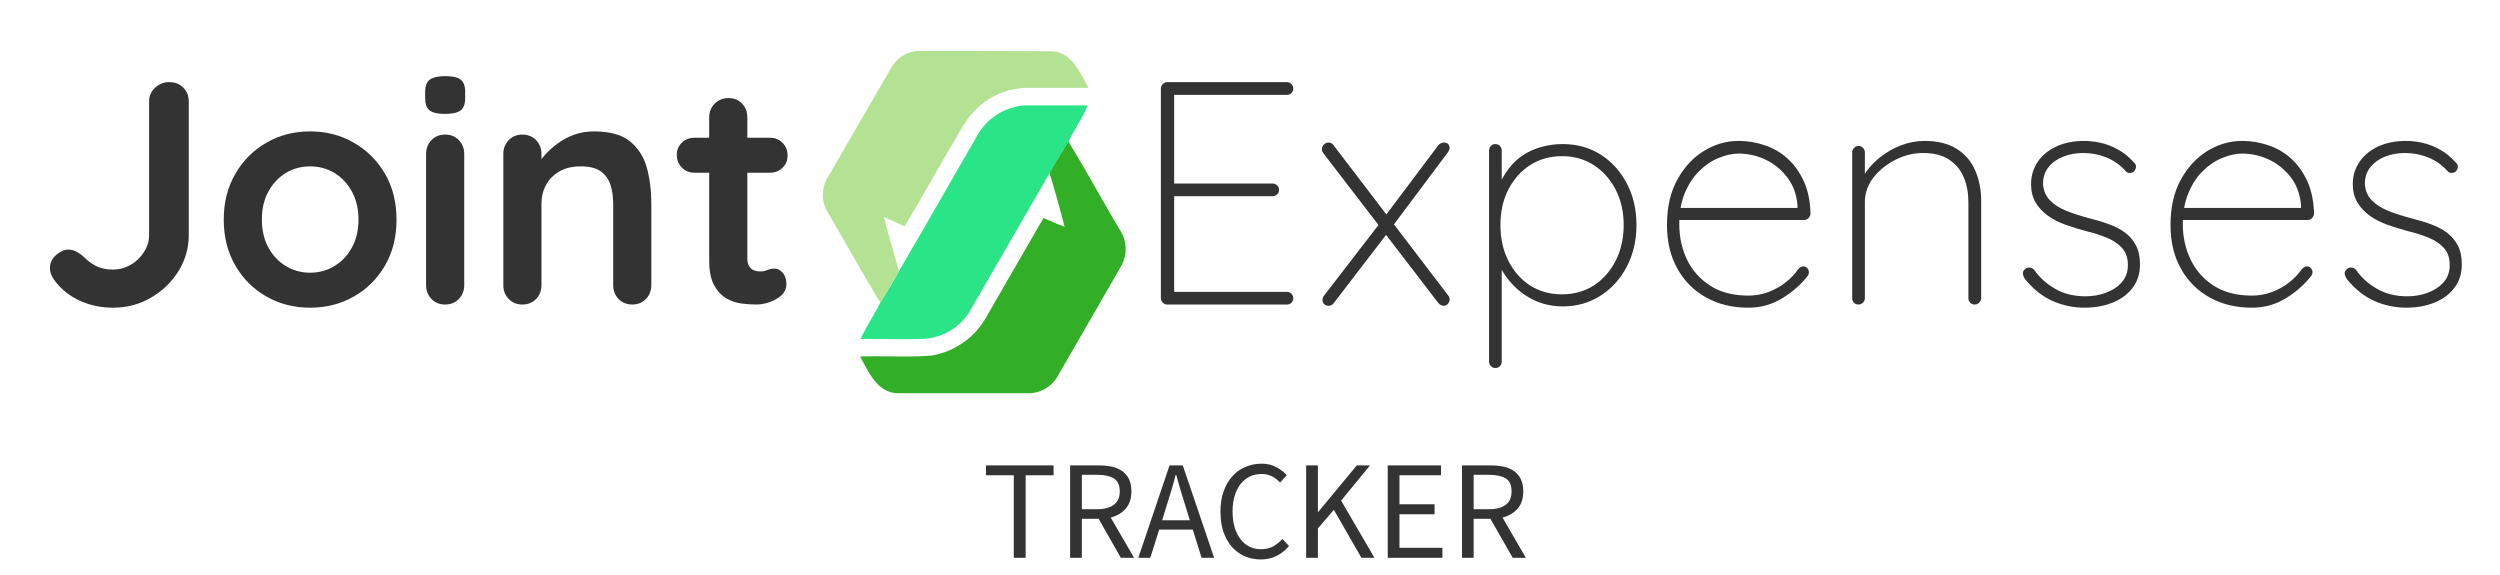
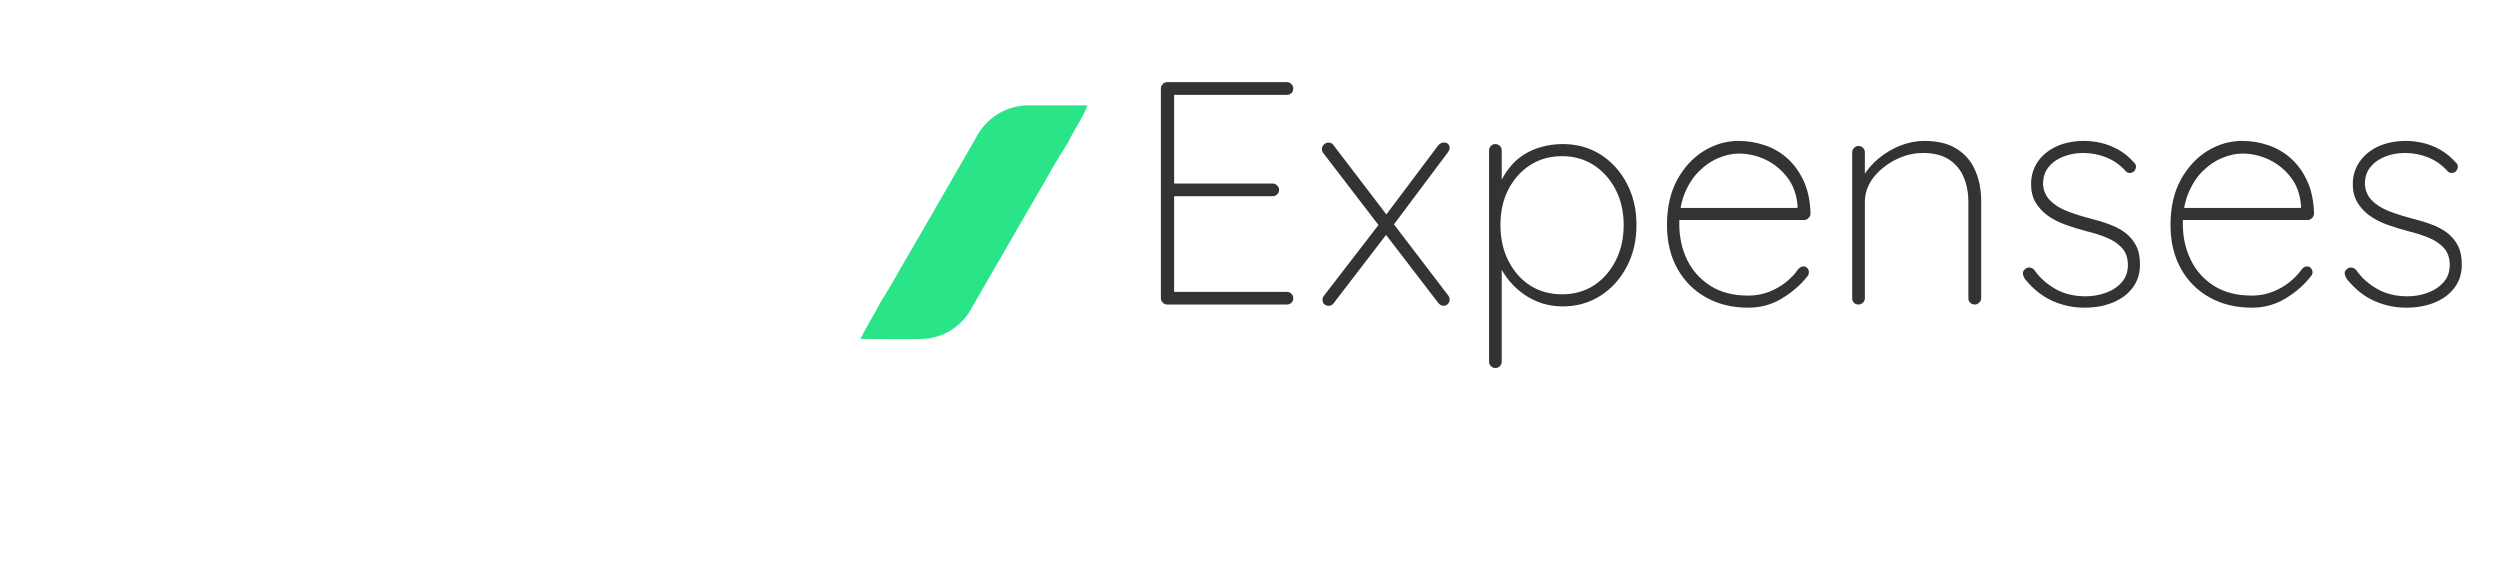
<svg xmlns="http://www.w3.org/2000/svg" version="1.0" viewBox="63 99 213 49" color-interpolation-filters="sRGB">
  <g fill="#333" class="iconblsvg-g iconsvg">
    <g class="tp-name">
-       <path d="M72.613 125.215q-1.54 0-2.87-.62-1.32-.62-2.16-1.79-.33-.49-.33-.95 0-.67.53-1.13.53-.46 1.04-.46.41 0 .8.24.39.24.72.57.54.49 1.07.69.53.2 1.2.2.81 0 1.52-.4.7-.41 1.13-1.09.44-.67.44-1.46v-11.37q0-.7.51-1.17.52-.48 1.19-.48.76 0 1.22.48.46.47.46 1.17v11.37q0 1.65-.86 3.06-.87 1.41-2.33 2.27-1.46.87-3.28.87Zm24.17-7.5q0 2.22-.98 3.91-.99 1.7-2.66 2.64-1.66.95-3.72.95-2.06 0-3.72-.95-1.67-.94-2.65-2.64-.99-1.69-.99-3.91t.99-3.91q.98-1.69 2.65-2.65 1.66-.96 3.72-.96 2.06 0 3.72.96 1.67.96 2.66 2.65.98 1.69.98 3.91Zm-3.24 0q0-1.38-.56-2.39-.55-1.02-1.49-1.59-.93-.56-2.07-.56-1.14 0-2.07.56-.93.57-1.49 1.59-.55 1.01-.55 2.39 0 1.36.55 2.37.56 1.02 1.49 1.58.93.57 2.07.57 1.14 0 2.07-.57.94-.56 1.49-1.58.56-1.01.56-2.37Zm9.01-5.6v11.18q0 .7-.46 1.18-.46.47-1.17.47-.7 0-1.16-.47-.46-.48-.46-1.18v-11.18q0-.7.46-1.18.46-.47 1.16-.47.71 0 1.17.47.46.48.46 1.18Zm-1.65-3.41q-.92 0-1.3-.3t-.38-1.05v-.52q0-.78.42-1.07.42-.28 1.28-.28.95 0 1.33.3.38.29.38 1.05v.52q0 .78-.41 1.07-.4.28-1.32.28Zm12.72 1.49q2 0 3.04.84 1.05.84 1.44 2.23.39 1.39.39 3.1v6.93q0 .7-.46 1.18-.46.47-1.16.47-.71 0-1.17-.47-.46-.48-.46-1.18v-6.93q0-.89-.23-1.61-.23-.72-.82-1.15-.6-.43-1.71-.43-1.08 0-1.82.43-.75.43-1.14 1.15-.39.72-.39 1.61v6.93q0 .7-.46 1.18-.46.47-1.17.47-.7 0-1.16-.47-.46-.48-.46-1.18v-11.18q0-.7.46-1.18.46-.47 1.16-.47.71 0 1.17.47.46.48.46 1.18v1.16l-.41-.08q.24-.46.7-.99.46-.52 1.09-.98.62-.46 1.4-.75.79-.28 1.71-.28Zm8.55.54h6.42q.65 0 1.08.43.43.44.43 1.09 0 .62-.43 1.04-.43.42-1.08.42h-6.42q-.65 0-1.08-.44-.43-.43-.43-1.08 0-.62.43-1.04.43-.42 1.08-.42Zm2.9-3.38q.7 0 1.15.47.45.47.45 1.18v12.04q0 .38.15.62.14.25.4.36.26.1.56.1.32 0 .59-.12.27-.12.62-.12.38 0 .69.35.32.36.32.98 0 .76-.83 1.24-.83.49-1.77.49-.57 0-1.26-.09-.69-.1-1.3-.46-.61-.37-1.02-1.13-.4-.76-.4-2.08v-12.18q0-.71.47-1.18.48-.47 1.18-.47Z" data-gra="path-name" />
      <g transform="translate(133.103 103.336)" class="imagesvg">
-         <path class="image-rect" fill="none" d="M0 0h25.803v29.172H0z" />
        <svg width="25.803" height="29.172" class="image-svg-svg primary" style="overflow:visible">
          <svg viewBox="0.003 -0.005 37.542 42.443">
            <path d="M19.14 10.5a7.32 7.32 0 0 1 6.06-3.75h7.61c-.61 1.59-1.64 3-2.36 4.51-.79 1.3-1.61 2.56-2.34 3.9q-4.87 8.4-9.73 16.84a7.16 7.16 0 0 1-6.1 3.7c-2.53.06-5.06 0-7.59 0 .72-1.55 1.68-3 2.44-4.5.79-1.28 1.58-2.56 2.3-3.89 3.27-5.59 6.48-11.2 9.71-16.81z" fill="#2AE587" />
-             <path d="M8.54 2a4.08 4.08 0 0 1 3.71-2c5.43 0 10.87 0 16.3.05 2.4.24 3.36 2.7 4.39 4.53H25.2a9.12 9.12 0 0 0-5.65 2.16c-1.84 1.49-2.77 3.72-4 5.7-1.82 3.09-3.54 6.24-5.42 9.29l-2.56-1.16c.57 2.26 1.26 4.48 1.86 6.73-.72 1.33-1.51 2.61-2.3 3.89-2.21-3.61-4.25-7.32-6.4-11a4.12 4.12 0 0 1-.18-4.39Q4.53 8.91 8.54 2z" fill="#B2E292" />
-             <path d="M28.11 15.14c.73-1.34 1.55-2.6 2.34-3.9 2.21 3.6 4.22 7.31 6.37 10.94a4.27 4.27 0 0 1 .16 4.5q-3.91 6.8-7.83 13.58a4.18 4.18 0 0 1-3.93 2.17H9.27c-2.54-.07-3.59-2.66-4.65-4.55 3-.1 5.93.12 8.88-.12a9.57 9.57 0 0 0 6.6-4.49c2.43-4.19 4.84-8.39 7.27-12.57.85.4 1.72.77 2.61 1.1-.59-2.25-1.2-4.47-1.87-6.66z" fill="#32AF26" />
          </svg>
        </svg>
      </g>
      <path d="M162.447 105.995h10.2q.22 0 .38.17.16.16.16.37 0 .25-.16.4-.16.15-.38.15h-9.88l.27-.46v8.39l-.32-.38h8.71q.22 0 .38.16.17.16.17.38 0 .24-.17.39-.16.15-.38.15h-8.66l.27-.3v8.58l-.1-.13h9.71q.22 0 .38.16t.16.38q0 .24-.16.39-.16.15-.38.15h-10.2q-.22 0-.38-.16t-.16-.38v-17.87q0-.21.16-.37.16-.17.38-.17Zm13.75 5.15q.27 0 .43.24l9.77 12.8q.11.14.11.33 0 .21-.15.38-.15.16-.36.16-.25 0-.46-.25l-9.8-12.77q-.11-.14-.11-.33 0-.24.18-.4.17-.16.39-.16Zm0 13.91q-.19 0-.35-.12-.17-.13-.17-.4 0-.19.11-.32l4.74-6.15.65.84-4.55 5.93q-.16.22-.43.22Zm9.8-13.91q.27 0 .39.13.12.14.12.33 0 .08-.04.17-.04.1-.09.18l-4.74 6.33-.57-.95 4.47-5.95q.21-.24.46-.24Zm10.15.13q1.81 0 3.22.89 1.41.9 2.23 2.45.83 1.56.83 3.56 0 1.98-.83 3.55-.82 1.57-2.25 2.48-1.42.9-3.2.9-.9 0-1.72-.25-.83-.26-1.53-.74-.7-.47-1.29-1.17-.58-.71-1.01-1.6l.35-.38v8.85q0 .22-.15.38t-.39.16q-.22 0-.38-.16t-.16-.38v-18q0-.21.15-.38.15-.16.39-.16.24 0 .39.16.15.17.15.38v3.47l-.35-.19q.38-1 .95-1.73.56-.74 1.3-1.2.73-.46 1.57-.67.83-.22 1.73-.22Zm-.06 1.03q-1.54 0-2.72.76-1.17.76-1.85 2.07-.68 1.31-.68 3.04 0 1.71.68 3.05.68 1.34 1.85 2.1 1.18.75 2.72.75 1.52 0 2.7-.75 1.17-.76 1.86-2.1.69-1.34.69-3.05 0-1.7-.69-3.03-.69-1.32-1.86-2.08-1.18-.76-2.7-.76Zm15.86 12.91q-2.03 0-3.58-.87-1.56-.86-2.45-2.45-.89-1.58-.89-3.72 0-2.27.88-3.87.87-1.59 2.27-2.45 1.39-.85 2.96-.85 1.14 0 2.22.37 1.09.36 1.94 1.13.85.77 1.38 1.92.53 1.15.58 2.75 0 .22-.16.39-.16.18-.38.18h-11.04l-.17-1.03h10.91l-.27.25v-.49q-.13-1.44-.91-2.41-.77-.98-1.85-1.48t-2.25-.5q-.81 0-1.7.37-.9.36-1.65 1.11-.76.74-1.24 1.88-.47 1.14-.47 2.65 0 1.65.66 3.03.67 1.38 1.98 2.22 1.31.84 3.23.84.93 0 1.74-.31.81-.31 1.46-.82.65-.52 1.05-1.11.22-.25.46-.25.19 0 .33.15.13.15.13.34 0 .19-.1.32-.84 1.09-2.16 1.9-1.31.81-2.91.81Zm15-14.21q1.71 0 2.77.68 1.07.67 1.57 1.84.51 1.16.51 2.6v8.28q0 .22-.17.38-.16.16-.38.16-.24 0-.39-.16-.15-.16-.15-.38v-8.18q0-1.16-.39-2.11-.39-.94-1.24-1.51-.86-.57-2.24-.57-1.19 0-2.33.57-1.13.57-1.88 1.51-.74.95-.74 2.11v8.18q0 .22-.16.38-.17.16-.38.16-.25 0-.4-.16-.14-.16-.14-.38v-12.43q0-.21.16-.37.16-.17.38-.17.24 0 .39.17.15.16.15.37v2.66l-.68 1.3q0-.98.52-1.87.51-.89 1.35-1.58.84-.69 1.85-1.09 1.02-.39 2.02-.39Zm8.58 11.77q-.19-.32-.18-.52.02-.21.21-.34.13-.14.36-.12.23.01.4.2.7 1 1.8 1.62 1.09.63 2.58.63.89 0 1.72-.3t1.35-.89q.53-.6.53-1.47 0-.92-.51-1.47-.52-.56-1.33-.88-.81-.33-1.71-.54-.94-.25-1.8-.56-.85-.31-1.5-.78-.65-.48-1.03-1.13-.37-.65-.37-1.54 0-1.05.56-1.89.57-.84 1.6-1.32 1.03-.47 2.38-.47.65 0 1.38.16.73.16 1.46.56.74.39 1.36 1.09.21.17.2.4-.01.23-.2.42-.16.1-.35.1-.19 0-.33-.16-.7-.78-1.64-1.16-.93-.38-1.99-.38-.89 0-1.66.3-.77.29-1.26.88-.49.58-.49 1.47.06.84.59 1.38.52.54 1.4.9.88.35 1.99.64.9.22 1.67.51.77.28 1.35.71.58.44.92 1.09.34.65.34 1.62 0 1.14-.61 1.96-.61.83-1.68 1.27-1.07.45-2.45.45-1.41 0-2.7-.57-1.3-.57-2.36-1.87Zm19.33 2.44q-2.03 0-3.59-.87-1.56-.86-2.45-2.45-.89-1.58-.89-3.72 0-2.27.88-3.87.88-1.59 2.27-2.45 1.4-.85 2.97-.85 1.13 0 2.21.37 1.09.36 1.94 1.13.85.77 1.38 1.92.53 1.15.58 2.75 0 .22-.16.39-.16.18-.38.18h-11.04l-.16-1.03h10.9l-.27.25v-.49q-.13-1.44-.9-2.41-.78-.98-1.86-1.48t-2.24-.5q-.82 0-1.71.37-.89.36-1.65 1.11-.76.74-1.23 1.88-.48 1.14-.48 2.65 0 1.65.67 3.03.66 1.38 1.97 2.22 1.32.84 3.24.84.92 0 1.73-.31.81-.31 1.46-.82.65-.52 1.06-1.11.21-.25.46-.25.19 0 .32.15.14.15.14.34 0 .19-.11.32-.84 1.09-2.15 1.9-1.32.81-2.91.81Zm8.09-2.44q-.19-.32-.18-.52.02-.21.21-.34.13-.14.36-.12.23.01.4.2.7 1 1.8 1.62 1.09.63 2.58.63.89 0 1.72-.3.82-.3 1.35-.89.53-.6.53-1.47 0-.92-.51-1.47-.52-.56-1.33-.88-.81-.33-1.71-.54-.94-.25-1.8-.56-.85-.31-1.5-.78-.65-.48-1.03-1.13-.38-.65-.38-1.54 0-1.05.57-1.89.57-.84 1.6-1.32 1.03-.47 2.38-.47.65 0 1.38.16.73.16 1.46.56.73.39 1.36 1.09.21.17.2.4-.01.23-.2.42-.16.1-.35.1-.19 0-.33-.16-.7-.78-1.64-1.16-.93-.38-1.99-.38-.89 0-1.66.3-.77.29-1.26.88-.49.58-.49 1.47.06.84.59 1.38.52.54 1.4.9.88.35 1.99.64.9.22 1.67.51.77.28 1.35.71.58.44.92 1.09.34.65.34 1.62 0 1.14-.61 1.96-.61.83-1.68 1.27-1.07.45-2.45.45-1.41 0-2.7-.57-1.3-.57-2.36-1.87Z" data-gra="path-name-1" />
    </g>
-     <path d="M149.374 139.494v7.03h1.01v-7.03h2.38v-.84h-5.76v.84Zm5.8 2.89v-2.93h1.32c.61 0 1.09.11 1.41.31.33.21.5.58.5 1.1 0 .51-.17.89-.5 1.14-.32.25-.8.38-1.41.38Zm3.32 4.14h1.13l-1.99-3.43c.53-.14.96-.39 1.28-.76.32-.37.48-.86.48-1.47 0-.41-.07-.76-.2-1.04-.14-.28-.33-.5-.57-.68-.25-.18-.54-.3-.88-.38-.34-.07-.71-.11-1.11-.11h-2.46v7.87h1v-3.32h1.43Zm5.88-3.2h-2.36l.37-1.2c.14-.44.28-.88.41-1.32.13-.43.25-.88.37-1.34h.05c.13.46.25.91.38 1.34.13.44.27.88.41 1.32Zm.25.8.75 2.4h1.07l-2.67-7.87h-1.13l-2.66 7.87h1.02l.76-2.4Zm2.36-1.54c0 .64.08 1.22.25 1.73.18.5.42.93.72 1.28.31.35.68.61 1.1.8.42.18.87.27 1.37.27.5 0 .95-.1 1.34-.3.4-.2.75-.48 1.06-.84l-.56-.61c-.26.28-.53.5-.81.65-.29.15-.62.23-1.01.23-.37 0-.71-.08-1.01-.23-.3-.15-.55-.37-.76-.65-.21-.28-.37-.62-.49-1.01-.11-.4-.17-.84-.17-1.34 0-.49.06-.93.18-1.32s.29-.73.5-1c.22-.28.48-.49.78-.64.31-.15.65-.22 1.02-.22.34 0 .63.07.88.2.26.13.49.31.69.53l.57-.63c-.23-.26-.53-.49-.89-.68-.36-.2-.78-.3-1.26-.3-.5 0-.97.1-1.4.29-.43.18-.8.45-1.11.81-.31.35-.55.78-.73 1.28-.18.5-.26 1.07-.26 1.7Zm7.3-3.93v7.87h1v-2.5l1.36-1.59 2.35 4.09h1.11l-2.84-4.87 2.46-3h-1.13l-3.27 3.95h-.04v-3.95Zm6.95 0v7.87h4.66v-.85h-3.66v-2.86h2.99v-.85h-2.99v-2.47h3.54v-.84Zm7.32 3.73v-2.93h1.32c.62 0 1.09.11 1.42.31.33.21.49.58.49 1.1 0 .51-.16.89-.49 1.14-.33.25-.8.38-1.42.38Zm3.33 4.14h1.12l-1.99-3.43c.54-.14.97-.39 1.29-.76.32-.37.48-.86.48-1.47 0-.41-.07-.76-.21-1.04-.13-.28-.32-.5-.57-.68-.24-.18-.53-.3-.87-.38-.34-.07-.71-.11-1.11-.11h-2.46v7.87h.99v-3.32h1.43Z" data-gra="path-slogan" class="tp-slogan iconsvg-slogansvg" />
  </g>
</svg>